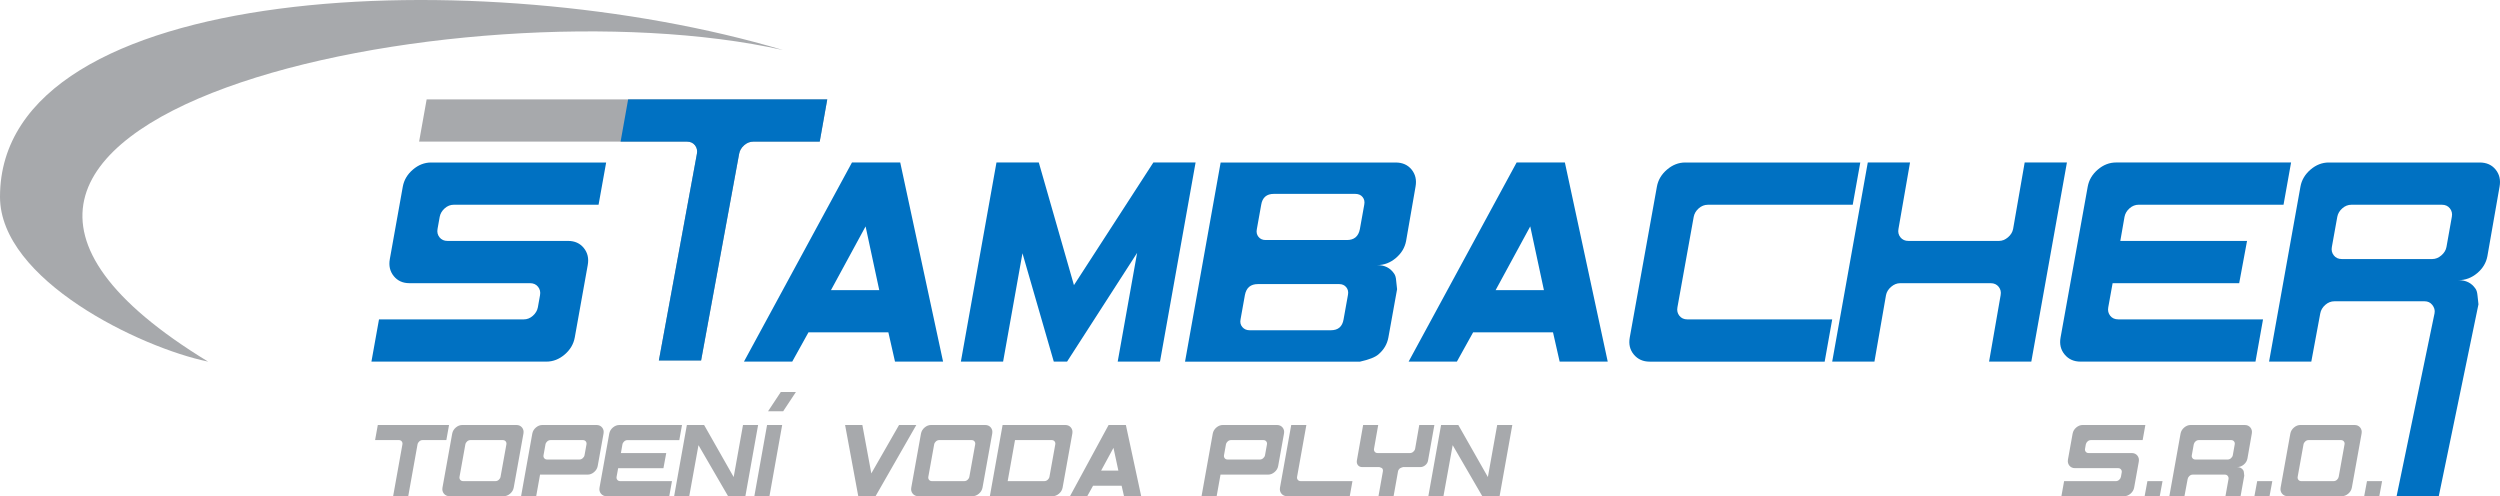
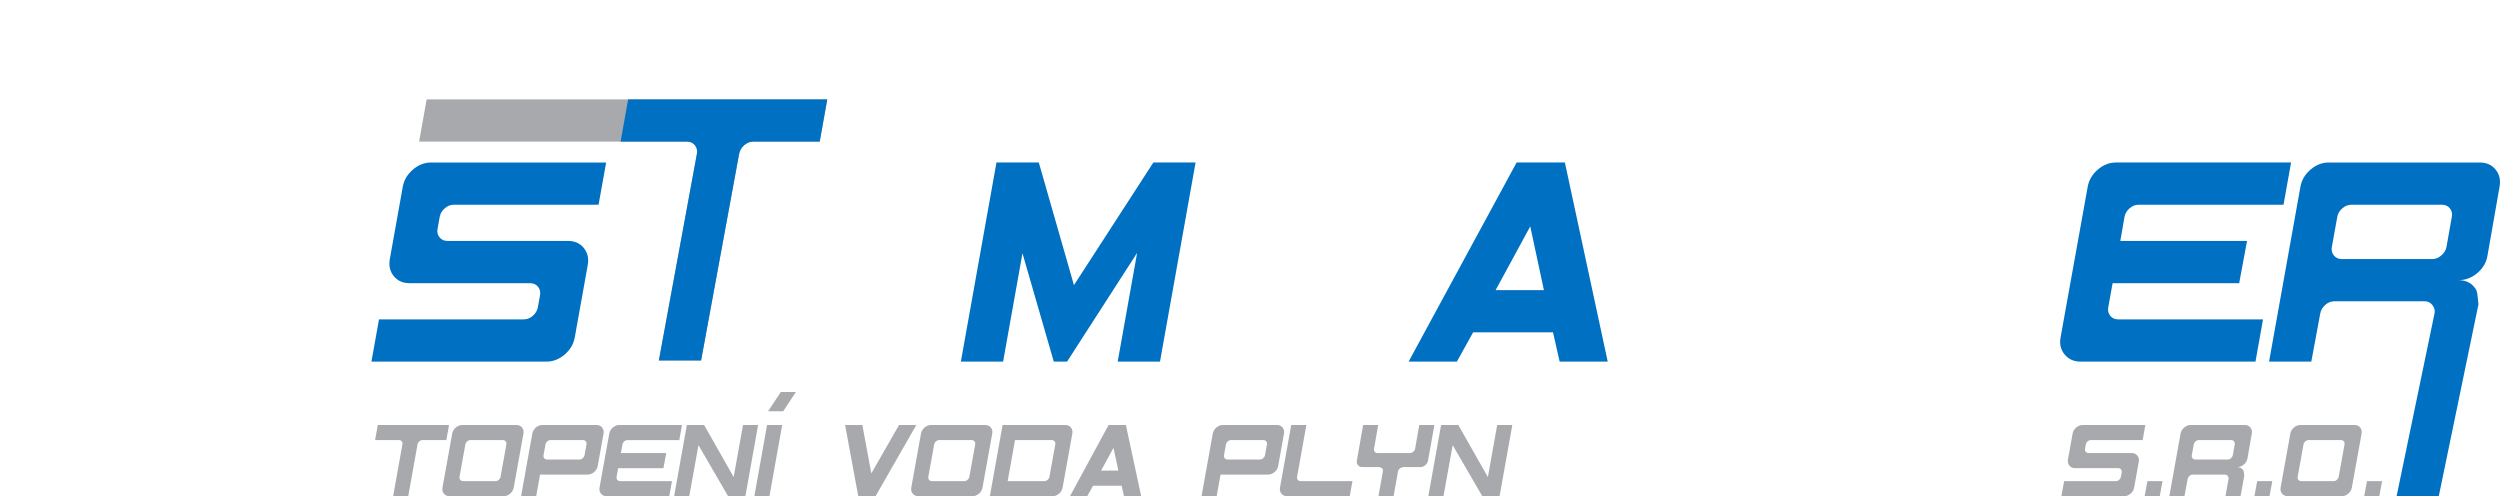
<svg xmlns="http://www.w3.org/2000/svg" version="1.1" id="Vrstva_1" x="0px" y="0px" width="594.071px" height="117.958px" viewBox="135.832 241.897 594.071 117.958" enable-background="new 135.832 241.897 594.071 117.958" xml:space="preserve">
  <g>
    <path fill="#A7A9AC" d="M311.477,278.418c0.14-0.766,0.539-1.437,1.184-2.008c0.643-0.572,1.374-0.862,2.188-0.862h15.771   l1.792-10.036h-95.197l-1.792,10.036h63.652c0.812,0,1.448,0.29,1.898,0.862c0.454,0.571,0.604,1.244,0.469,2.008l-9.045,49.131   h10.037L311.477,278.418z" />
-     <path fill="#A7A9AC" d="M321.905,253.794c-71.393-21.288-186.073-16.502-186.073,34.867c0,19.748,33.289,35.834,49.457,39.168   C90.043,269.8,246.417,236.883,321.905,253.794" />
    <path fill="#0071C2" d="M705.322,359.854l9.027-43.509c0.153-0.741-0.086-1.423-0.537-1.992c-0.452-0.574-1.064-0.862-1.818-0.862   H690.55c-0.805,0-1.529,0.288-2.177,0.862c-0.646,0.571-1.04,1.251-1.183,2.021l-2.128,11.457h-10.037l7.458-41.582   c0.284-1.579,1.089-2.929,2.397-4.052c1.315-1.125,2.762-1.686,4.338-1.686h35.848c1.626,0,2.894,0.562,3.801,1.686   c0.907,1.123,1.221,2.473,0.933,4.052l-2.89,16.503c-0.288,1.573-1.089,2.926-2.416,4.047c-1.326,1.115-2.808,1.674-4.443,1.674   c1.769,0,3.105,0.671,4.017,2.011c0.285,0.381,0.432,0.955,0.498,1.72c0.121,1.29,0.226,1.962,0.218,2.01l-9.442,45.644h-10.019   V359.854z M717.182,300.586l1.277-7.17c0.143-0.764-0.012-1.435-0.467-2.007c-0.452-0.574-1.085-0.859-1.899-0.859h-21.494   c-0.813,0-1.53,0.286-2.174,0.859c-0.647,0.573-1.043,1.243-1.187,2.007l-1.291,7.17c-0.143,0.764,0.014,1.433,0.47,2.007   c0.451,0.575,1.085,0.861,1.896,0.861h21.498c0.765,0,1.482-0.286,2.147-0.861C716.632,302.019,717.039,301.35,717.182,300.586" />
    <path fill="#0071C2" d="M669.792,299.15l-1.864,10.037H637.85l-1.035,5.736c-0.146,0.765,0.011,1.436,0.463,2.009   c0.455,0.572,1.089,0.857,1.9,0.857h34.414l-1.794,10.039h-41.58c-1.58,0-2.832-0.562-3.766-1.686   c-0.932-1.123-1.258-2.474-0.968-4.053l6.451-35.845c0.288-1.58,1.089-2.929,2.401-4.053c1.315-1.124,2.762-1.683,4.338-1.683   h41.584l-1.794,10.036h-34.41c-0.815,0-1.545,0.288-2.188,0.859c-0.645,0.574-1.039,1.244-1.187,2.01l-1.002,5.732h30.113V299.15z" />
-     <path fill="#0071C2" d="M618.529,327.829h-10.037l2.747-15.784c0.146-0.766-0.011-1.421-0.463-1.996   c-0.455-0.572-1.089-0.859-1.903-0.859h-21.504c-0.767,0-1.484,0.287-2.149,0.859c-0.673,0.575-1.078,1.242-1.222,1.996   l-2.747,15.784h-10.036l8.456-47.319h10.038l-2.747,15.784c-0.146,0.767,0.012,1.424,0.467,1.997   c0.452,0.572,1.086,0.858,1.899,0.858h21.505c0.77,0,1.484-0.286,2.153-0.858c0.668-0.573,1.078-1.242,1.22-1.997l2.747-15.784   h10.039L618.529,327.829z" />
-     <path fill="#0071C2" d="M536.299,280.511c-1.58,0-3.021,0.562-4.337,1.686c-1.317,1.124-2.117,2.473-2.402,4.05l-6.451,35.846   c-0.288,1.579,0.032,2.932,0.965,4.053c0.937,1.124,2.188,1.688,3.766,1.688h41.583l1.794-10.04h-34.415   c-0.813,0-1.445-0.286-1.9-0.858c-0.455-0.573-0.608-1.242-0.466-2.007l3.871-21.509c0.143-0.766,0.537-1.435,1.185-2.009   c0.646-0.572,1.374-0.859,2.186-0.859h34.414l1.794-10.037h-41.585V280.511z" />
    <path fill="#0071C2" d="M502.71,310.837l-3.248-15.142l-8.225,15.142H502.71z M517.874,327.829h-11.425l-1.577-6.954h-18.988   l-3.857,6.954h-11.471l25.668-47.319h11.468L517.874,327.829z" />
-     <path fill="#0071C2" d="M465.751,322.092c-0.287,1.579-1.073,2.917-2.365,4.017c-0.766,0.669-2.225,1.244-4.373,1.724h-41.583   l8.461-47.32h41.583c1.623,0,2.89,0.562,3.801,1.685c0.903,1.123,1.217,2.474,0.929,4.051l-2.245,12.919   c-0.299,1.573-1.1,2.914-2.427,4.038c-1.313,1.12-2.797,1.685-4.434,1.685c1.769,0,3.096,0.667,4.003,2.004   c0.288,0.384,0.455,0.96,0.502,1.722c0.142,1.292,0.217,1.961,0.217,2.008L465.751,322.092z M458.977,296.342l1.039-5.795   c0.142-0.715,0.014-1.323-0.393-1.827c-0.408-0.502-0.995-0.752-1.758-0.752h-19.337c-1.708,0-2.713,0.86-2.997,2.58l-1.039,5.809   c-0.146,0.717-0.011,1.327,0.396,1.829c0.406,0.501,0.968,0.75,1.684,0.75h19.323C457.613,298.935,458.639,298.078,458.977,296.342    M455.105,317.781l1.039-5.799c0.142-0.717,0.01-1.325-0.396-1.825c-0.405-0.501-0.969-0.754-1.684-0.754h-19.324   c-1.719,0-2.747,0.861-3.081,2.593l-1.039,5.796c-0.146,0.718,0,1.325,0.431,1.829c0.43,0.5,1.004,0.753,1.719,0.753h19.324   C453.813,320.373,454.816,319.512,455.105,317.781" />
    <polygon fill="#0071C2" points="411.48,327.829 401.429,327.829 406.042,301.992 389.396,327.829 386.243,327.829 378.8,302.079    374.198,327.829 364.161,327.829 372.622,280.51 382.681,280.51 391.034,309.656 409.902,280.51 419.938,280.51  " />
-     <path fill="#0071C2" d="M344.768,310.837l-3.248-15.142l-8.224,15.142H344.768z M359.933,327.829H348.51l-1.576-6.954h-18.988   l-3.86,6.954h-11.47l25.666-47.319h11.472L359.933,327.829z" />
    <path fill="#0071C2" d="M311.477,278.418c0.14-0.766,0.539-1.437,1.184-2.008c0.643-0.572,1.374-0.862,2.188-0.862h15.771   l1.792-10.036h-47.319l-1.79,10.036h15.771c0.812,0,1.448,0.29,1.898,0.862c0.454,0.571,0.606,1.245,0.469,2.008l-9.045,49.131   h10.037L311.477,278.418z" />
    <path fill="#0071C2" d="M278.069,290.548H243.68c-0.813,0-1.543,0.287-2.176,0.859c-0.645,0.575-1.041,1.243-1.185,2.009   l-0.512,2.868c-0.145,0.764,0.011,1.433,0.466,2.007c0.452,0.572,1.088,0.858,1.897,0.858h28.666c1.578,0,2.822,0.563,3.729,1.686   c0.909,1.125,1.219,2.474,0.931,4.053l-3.083,17.204c-0.288,1.579-1.088,2.928-2.4,4.053c-1.313,1.124-2.763,1.684-4.339,1.684   h-41.58l1.801-10.034h34.392c0.813,0,1.541-0.288,2.173-0.86c0.646-0.573,1.04-1.246,1.185-2.011l0.511-2.864   c0.146-0.767-0.011-1.436-0.464-2.007c-0.454-0.574-1.085-0.863-1.9-0.863h-28.665c-1.578,0-2.819-0.563-3.727-1.683   c-0.909-1.124-1.221-2.476-0.934-4.051l3.082-17.207c0.288-1.58,1.089-2.929,2.402-4.05c1.314-1.127,2.761-1.687,4.337-1.687   h41.583L278.069,290.548z" />
    <path fill="#A7A9AC" d="M492.175,359.812h-4.104l-7.042-12.131l-2.194,12.131h-3.591l3.028-16.928h4.095l7.027,12.374l2.213-12.374   h3.594L492.175,359.812z M469.245,352.889c-0.188,0.034-0.444,0.136-0.769,0.306c-0.238,0.205-0.385,0.445-0.438,0.722l-1.05,5.896   h-3.594l1.05-5.896c0.053-0.275,0-0.517-0.156-0.722c-0.063-0.085-0.3-0.189-0.689-0.306h-4.078c-0.427,0-0.762-0.153-1.003-0.45   c-0.238-0.299-0.324-0.661-0.257-1.092l1.49-8.462h3.584l-0.996,5.64c-0.047,0.276,0.007,0.516,0.167,0.722   c0.164,0.205,0.392,0.306,0.68,0.306h7.711c0.273,0,0.533-0.101,0.771-0.306c0.242-0.206,0.386-0.444,0.438-0.718l0.982-5.644   h3.594l-1.513,8.462c-0.07,0.431-0.284,0.793-0.645,1.092c-0.359,0.297-0.751,0.45-1.182,0.45H469.245z M456.571,359.812h-14.88   c-0.562,0-1.013-0.201-1.346-0.601c-0.334-0.404-0.45-0.889-0.35-1.452l2.669-14.875h3.598l-2.205,12.312   c-0.052,0.274,0.003,0.514,0.165,0.72c0.162,0.203,0.39,0.308,0.682,0.308h12.309L456.571,359.812z M436.436,350.065l0.461-2.564   c0.052-0.274-0.006-0.514-0.165-0.72c-0.164-0.204-0.392-0.306-0.68-0.306h-7.693c-0.291,0-0.55,0.102-0.78,0.306   c-0.23,0.206-0.372,0.444-0.426,0.72l-0.462,2.564c-0.05,0.277,0.007,0.514,0.167,0.72c0.163,0.205,0.393,0.306,0.68,0.306h7.692   c0.272,0,0.53-0.101,0.769-0.306C436.238,350.578,436.383,350.343,436.436,350.065 M439.563,352.631   c-0.1,0.563-0.388,1.05-0.861,1.448c-0.47,0.401-0.982,0.602-1.548,0.602h-11.293l-0.918,5.132h-3.591l2.667-14.876   c0.102-0.563,0.39-1.048,0.859-1.45c0.47-0.399,0.988-0.602,1.553-0.602h12.825c0.58,0,1.031,0.201,1.358,0.602   c0.324,0.402,0.438,0.887,0.331,1.45L439.563,352.631z M407.014,359.812h-4.086l-0.564-2.484h-6.794l-1.38,2.484h-4.103   l9.182-16.928h4.103L407.014,359.812z M401.589,353.733l-1.163-5.417l-2.94,5.417H401.589z M375.284,356.223h8.722   c0.289,0,0.552-0.104,0.78-0.308c0.231-0.206,0.372-0.444,0.426-0.72l1.384-7.695c0.051-0.274-0.003-0.514-0.166-0.72   c-0.165-0.204-0.391-0.306-0.679-0.306h-8.724L375.284,356.223z M374.078,342.885h14.876c0.582,0,1.035,0.201,1.359,0.602   c0.327,0.402,0.438,0.887,0.335,1.45l-2.309,12.823c-0.104,0.563-0.39,1.048-0.862,1.452c-0.468,0.398-0.985,0.601-1.55,0.601   h-14.877L374.078,342.885z M366.177,355.196l1.387-7.695c0.051-0.274-0.006-0.514-0.168-0.72c-0.162-0.204-0.388-0.306-0.679-0.306   h-7.695c-0.29,0-0.552,0.102-0.784,0.306c-0.229,0.206-0.372,0.444-0.422,0.72l-1.387,7.695c-0.049,0.274,0.005,0.514,0.168,0.72   c0.162,0.203,0.39,0.308,0.68,0.308h7.694c0.292,0,0.553-0.104,0.784-0.308C365.986,355.709,366.126,355.471,366.177,355.196    M369.307,357.76c-0.103,0.563-0.391,1.048-0.86,1.452c-0.47,0.398-0.986,0.601-1.552,0.601H354.07   c-0.564,0-1.013-0.201-1.346-0.601c-0.333-0.404-0.45-0.889-0.347-1.452l2.308-12.823c0.104-0.563,0.391-1.048,0.86-1.45   c0.47-0.399,0.986-0.602,1.552-0.602h12.825c0.581,0,1.032,0.201,1.358,0.602c0.325,0.402,0.436,0.887,0.333,1.45L369.307,357.76z    M343.884,359.812h-4.104l-3.132-16.928h4.104l2.129,11.511l6.593-11.511h4.103L343.884,359.812z M318.109,342.885h3.59   l-3.025,16.928h-3.591L318.109,342.885z M312.953,359.812h-4.103l-7.04-12.131l-2.197,12.131h-3.59l3.027-16.928h4.096   l7.028,12.374l2.216-12.374h3.59L312.953,359.812z M294.15,349.551l-0.666,3.596h-10.76l-0.374,2.05   c-0.052,0.274,0.006,0.514,0.168,0.72c0.162,0.203,0.388,0.308,0.68,0.308h12.313l-0.645,3.59h-14.876   c-0.564,0-1.012-0.201-1.346-0.601c-0.333-0.404-0.448-0.889-0.347-1.452l2.309-12.823c0.104-0.563,0.391-1.048,0.859-1.45   c0.471-0.399,0.987-0.602,1.553-0.602h14.878l-0.644,3.591h-12.312c-0.29,0-0.553,0.102-0.782,0.306   c-0.229,0.206-0.372,0.444-0.422,0.72l-0.359,2.051h10.771V349.551z M274.734,350.065l0.462-2.564   c0.049-0.274-0.005-0.514-0.168-0.72c-0.162-0.204-0.39-0.306-0.679-0.306h-7.692c-0.29,0-0.551,0.102-0.784,0.306   c-0.229,0.206-0.372,0.444-0.422,0.72l-0.461,2.564c-0.051,0.277,0.003,0.514,0.166,0.72c0.165,0.205,0.391,0.306,0.681,0.306h7.69   c0.273,0,0.53-0.101,0.769-0.306C274.538,350.578,274.683,350.343,274.734,350.065 M277.864,352.631   c-0.103,0.563-0.388,1.05-0.859,1.448c-0.472,0.401-0.987,0.602-1.552,0.602h-11.29l-0.919,5.132h-3.591l2.668-14.876   c0.103-0.563,0.39-1.048,0.859-1.45c0.471-0.399,0.985-0.602,1.551-0.602h12.825c0.581,0,1.034,0.201,1.36,0.602   c0.326,0.402,0.436,0.887,0.333,1.45L277.864,352.631z M254.777,355.196l1.386-7.695c0.052-0.274-0.005-0.514-0.167-0.72   c-0.162-0.204-0.388-0.306-0.68-0.306h-7.695c-0.291,0-0.552,0.102-0.783,0.306c-0.229,0.206-0.372,0.444-0.423,0.72l-1.387,7.695   c-0.049,0.274,0.005,0.514,0.167,0.72c0.163,0.203,0.391,0.308,0.68,0.308h7.695c0.292,0,0.552-0.104,0.784-0.308   C254.584,355.709,254.726,355.471,254.777,355.196 M257.906,357.76c-0.102,0.563-0.39,1.048-0.859,1.452   c-0.471,0.398-0.984,0.601-1.552,0.601h-12.823c-0.564,0-1.015-0.201-1.349-0.601c-0.331-0.404-0.447-0.889-0.346-1.452   l2.309-12.823c0.104-0.563,0.391-1.048,0.86-1.45c0.47-0.399,0.986-0.602,1.551-0.602h12.827c0.581,0,1.035,0.201,1.357,0.602   c0.327,0.402,0.438,0.887,0.333,1.45L257.906,357.76z M235.047,347.5c0.052-0.274,0.193-0.514,0.425-0.72   c0.23-0.204,0.491-0.306,0.781-0.306h5.645l0.64-3.591h-16.929l-0.643,3.591h5.645c0.292,0,0.518,0.102,0.68,0.306   c0.162,0.206,0.219,0.444,0.167,0.72l-2.208,12.312h3.591L235.047,347.5z" />
    <polygon fill="#A7A9AC" points="321.37,335.05 324.962,335.05 321.935,339.626 318.344,339.626  " />
    <path fill="#A7A9AC" d="M701.218,359.812h-3.59l0.668-3.587h3.591L701.218,359.812z M691.574,355.196l1.384-7.695   c0.055-0.274-0.003-0.514-0.167-0.718c-0.163-0.204-0.388-0.307-0.68-0.307h-7.692c-0.291,0-0.556,0.103-0.782,0.307   c-0.231,0.204-0.373,0.442-0.428,0.718l-1.384,7.695c-0.05,0.274,0.007,0.514,0.167,0.72c0.164,0.204,0.389,0.31,0.681,0.31h7.695   c0.292,0,0.553-0.104,0.782-0.31C691.383,355.709,691.521,355.471,691.574,355.196 M694.701,357.758   c-0.103,0.565-0.388,1.05-0.856,1.454c-0.469,0.4-0.988,0.6-1.551,0.6h-12.827c-0.563,0-1.015-0.198-1.346-0.6   c-0.335-0.404-0.447-0.889-0.349-1.454l2.309-12.821c0.104-0.563,0.393-1.048,0.861-1.45c0.47-0.397,0.985-0.602,1.552-0.602   h12.826c0.58,0,1.032,0.203,1.356,0.602c0.327,0.402,0.438,0.887,0.334,1.45L694.701,357.758z M675.133,359.812h-3.591l0.665-3.587   h3.591L675.133,359.812z M666.411,350.065l0.455-2.564c0.055-0.274-0.003-0.514-0.167-0.718c-0.159-0.204-0.388-0.307-0.68-0.307   h-7.689c-0.291,0-0.548,0.103-0.778,0.307s-0.369,0.442-0.423,0.718l-0.459,2.564c-0.055,0.275,0.004,0.515,0.164,0.72   c0.163,0.205,0.391,0.306,0.683,0.306h7.689c0.272,0,0.529-0.101,0.769-0.306C666.213,350.579,666.357,350.341,666.411,350.065    M668.255,359.812h-3.595l0.736-4.105c0.036-0.27-0.028-0.51-0.19-0.714c-0.164-0.204-0.382-0.311-0.651-0.311h-7.675   c-0.285,0-0.545,0.105-0.775,0.311c-0.23,0.204-0.37,0.447-0.424,0.721l-0.762,4.1h-3.591l2.665-14.875   c0.106-0.563,0.393-1.048,0.861-1.45c0.47-0.397,0.989-0.602,1.551-0.602h12.827c0.58,0,1.032,0.203,1.359,0.602   c0.323,0.402,0.438,0.887,0.331,1.45l-1.032,5.904c-0.104,0.562-0.388,1.046-0.864,1.448c-0.474,0.397-1.004,0.602-1.591,0.602   c0.634,0,1.114,0.234,1.438,0.715c0.1,0.14,0.159,0.347,0.178,0.616c0.054,0.46,0.079,0.7,0.079,0.719L668.255,359.812z    M649.045,359.812h-3.591l0.665-3.587h3.595L649.045,359.812z M644.987,346.477h-12.304c-0.292,0-0.552,0.103-0.779,0.308   c-0.23,0.203-0.37,0.441-0.424,0.717l-0.181,1.025c-0.055,0.272,0.003,0.514,0.163,0.722c0.163,0.204,0.392,0.306,0.68,0.306H642.4   c0.566,0,1.011,0.203,1.333,0.602c0.325,0.404,0.437,0.889,0.336,1.452l-1.103,6.151c-0.104,0.566-0.393,1.05-0.861,1.454   c-0.47,0.4-0.989,0.6-1.551,0.6h-14.877l0.645-3.587h12.304c0.293,0,0.553-0.104,0.779-0.31c0.229-0.206,0.37-0.444,0.423-0.72   l0.183-1.023c0.054-0.276-0.004-0.518-0.167-0.719c-0.16-0.207-0.386-0.31-0.681-0.31h-10.255c-0.562,0-1.007-0.2-1.334-0.603   c-0.323-0.402-0.434-0.886-0.334-1.452l1.106-6.153c0.103-0.563,0.388-1.048,0.856-1.45c0.471-0.397,0.989-0.602,1.551-0.602   h14.878L644.987,346.477z" />
  </g>
</svg>